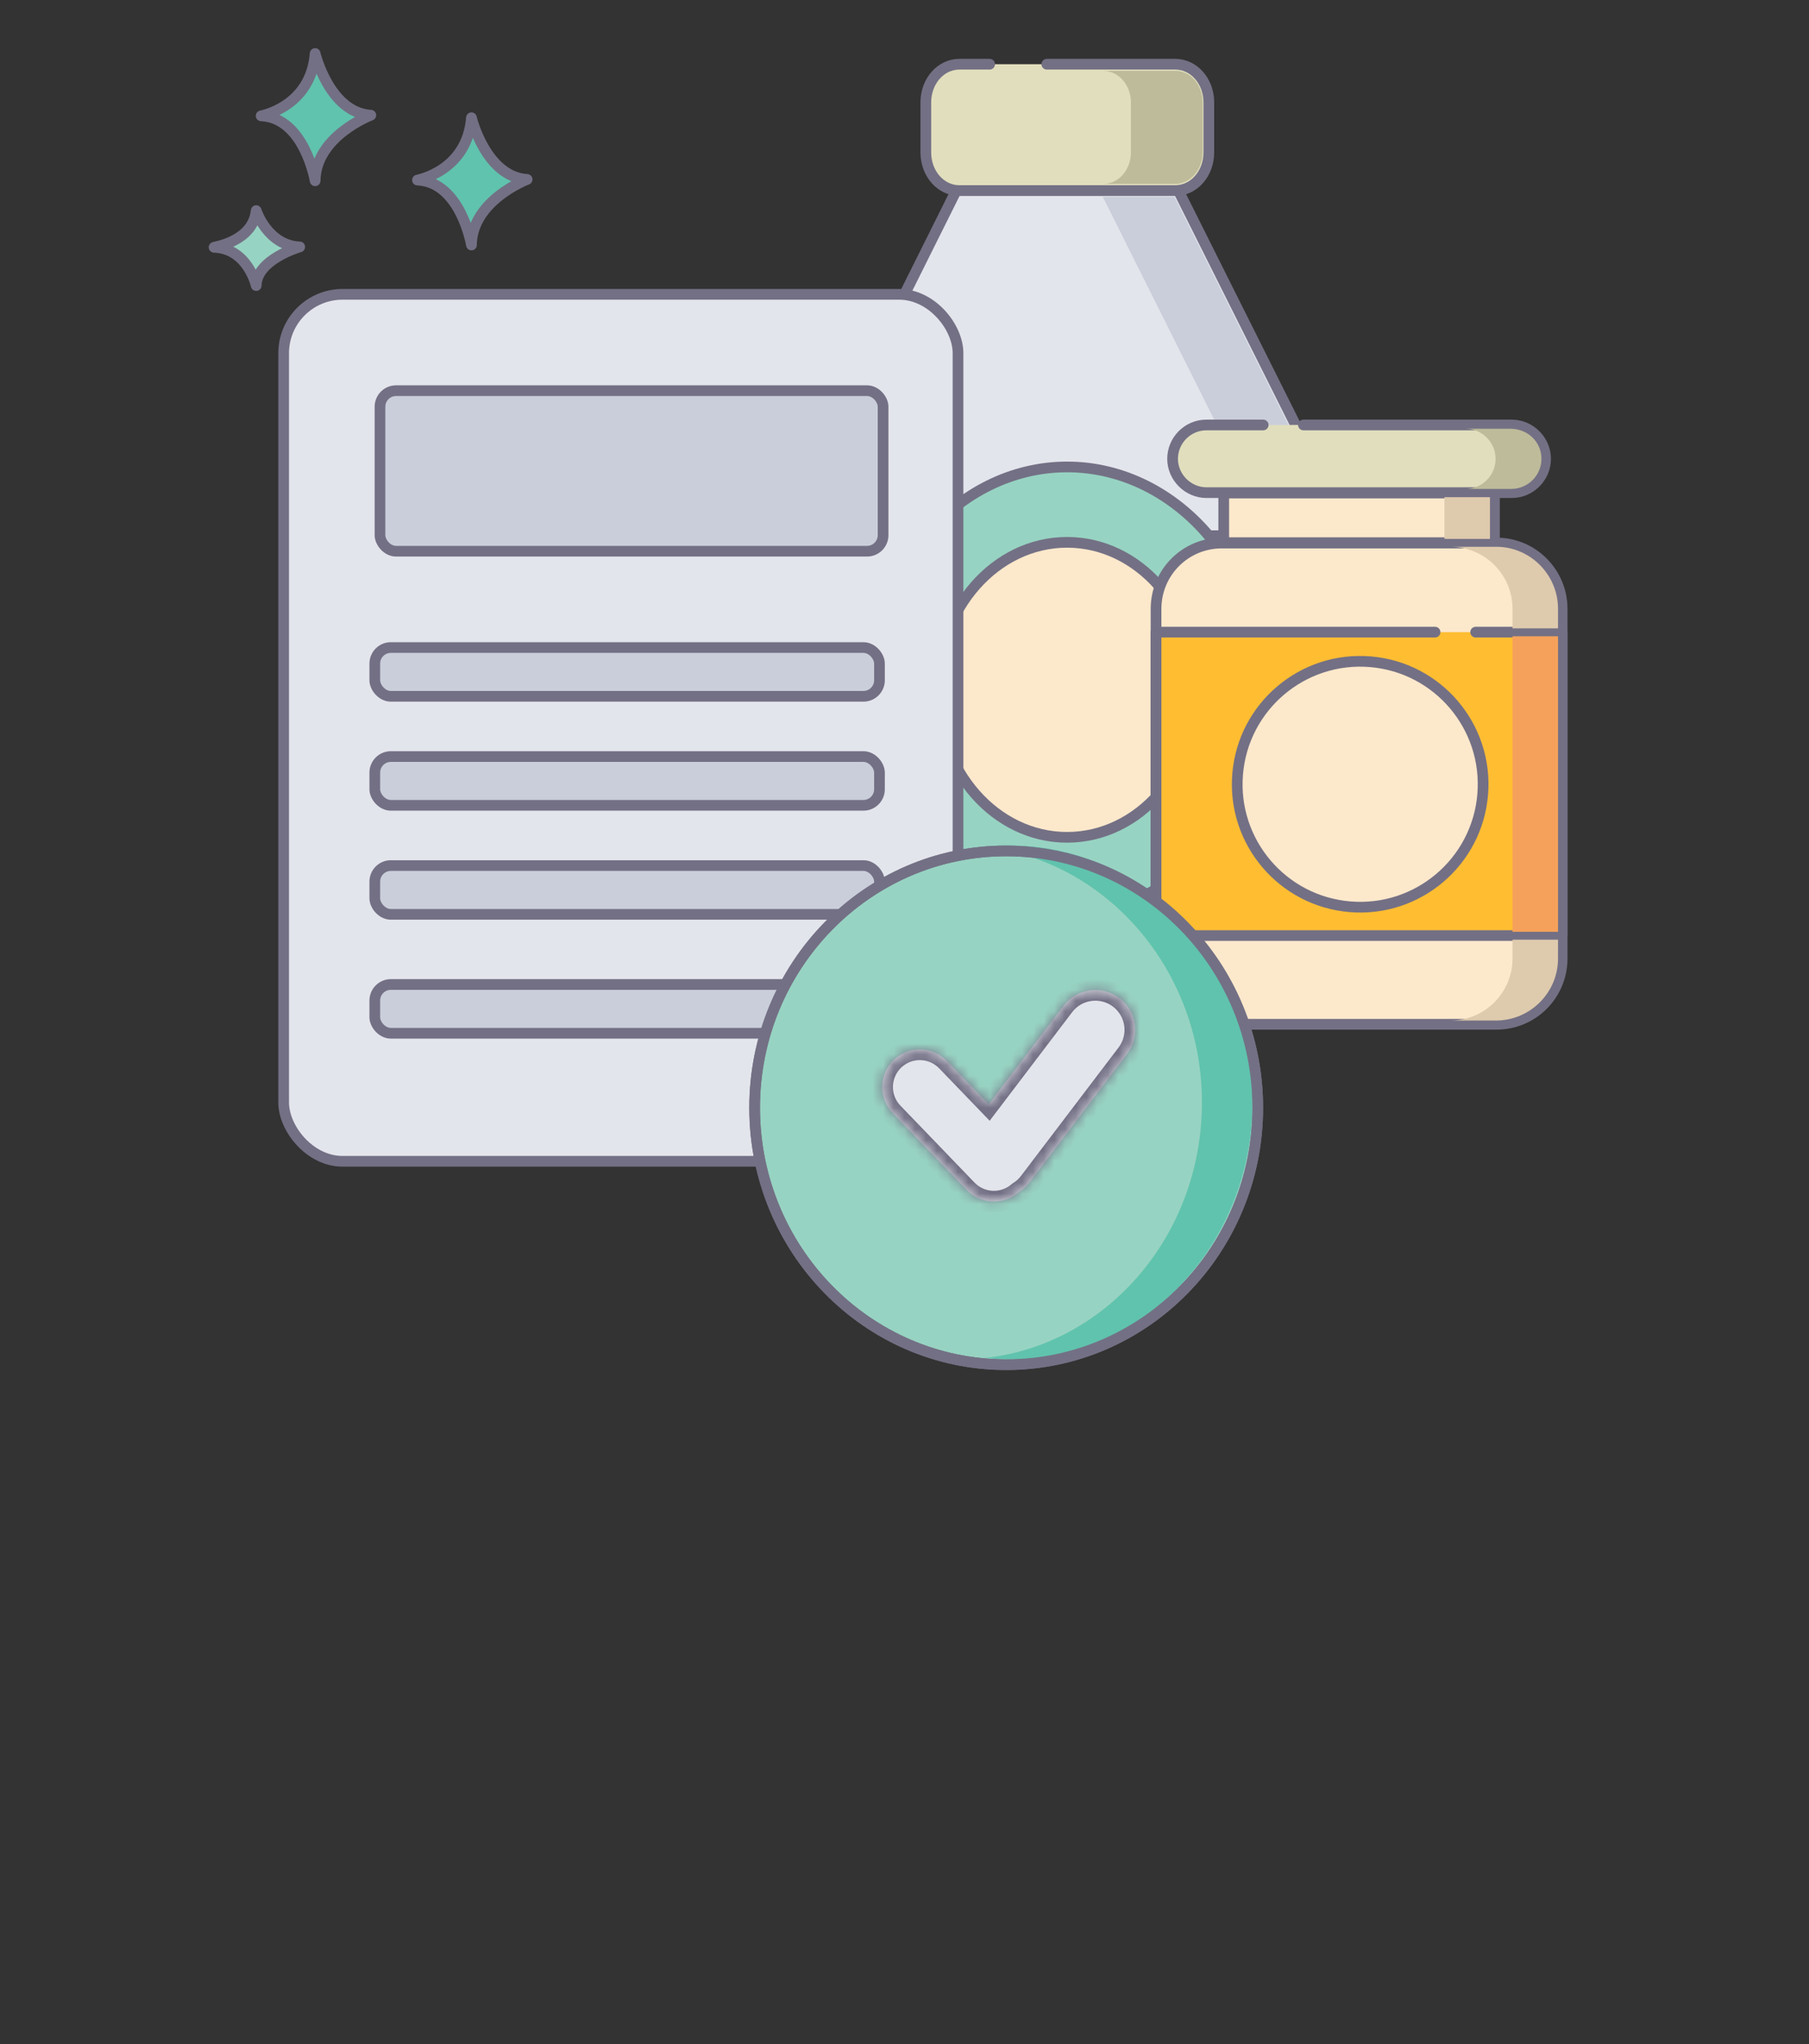
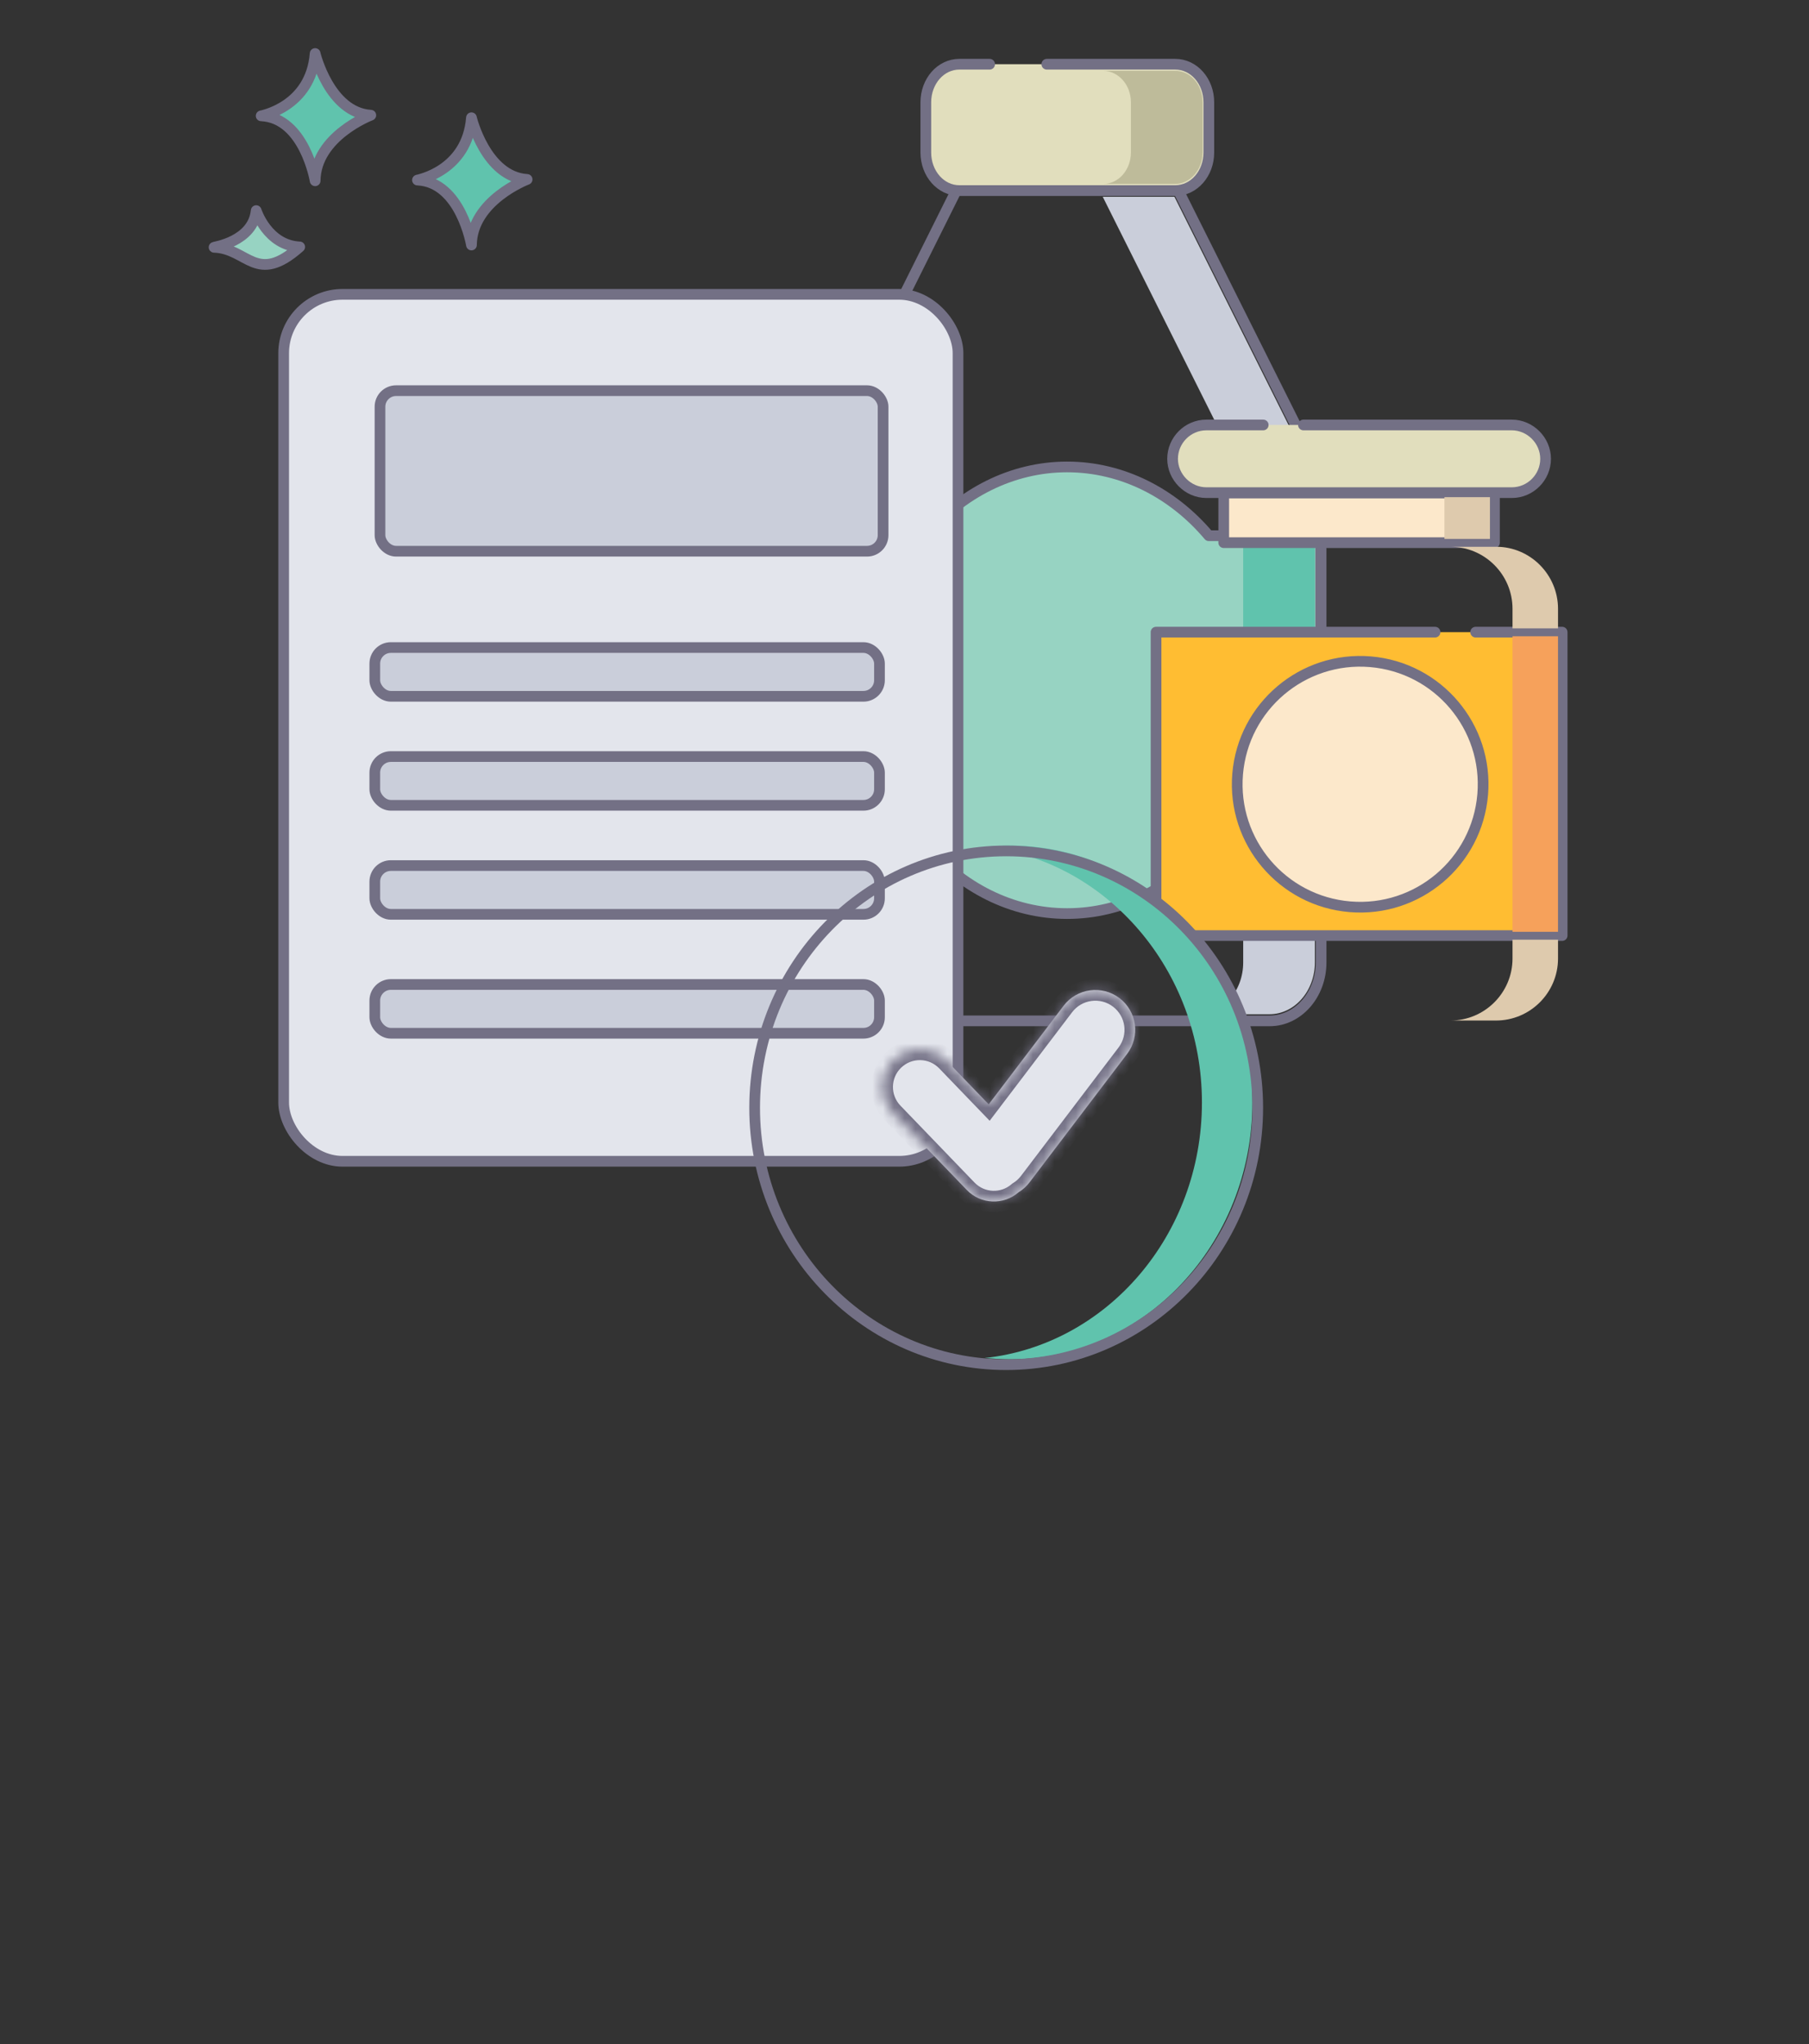
<svg xmlns="http://www.w3.org/2000/svg" width="169" height="191" viewBox="0 0 169 191" fill="none">
  <rect x="0" y="0" width="169" height="191" fill="#333333" stroke="none" />
-   <path d="M80.916 34.683L78.09 40.335C76.736 43.083 76 46.18 76 49.354V89.921C76 92.941 78.129 95.379 80.8 95.379H118.619C121.251 95.379 123.419 92.941 123.419 89.921V49.315C123.419 46.141 122.684 43.044 121.329 40.296L110.064 17.767H89.355L83.665 29.186" fill="#E3E5EC" />
  <path d="M80.916 34.683L78.09 40.335C76.736 43.083 76 46.18 76 49.354V89.921C76 92.941 78.129 95.379 80.8 95.379H118.619C121.251 95.379 123.419 92.941 123.419 89.921V49.315C123.419 46.141 122.684 43.044 121.329 40.296L110.064 17.767H89.355L83.665 29.186" stroke="#737085" stroke-miterlimit="10" stroke-linecap="round" stroke-linejoin="round" />
  <path d="M92.453 6H89.628C87.886 6 86.492 7.587 86.492 9.561V14.245C86.492 16.219 87.886 17.806 89.628 17.806H109.795C111.537 17.806 112.931 16.219 112.931 14.245V9.561C112.931 7.587 111.537 6 109.795 6H97.795" fill="#E1DEBD" />
  <path d="M92.453 6H89.628C87.886 6 86.492 7.587 86.492 9.561V14.245C86.492 16.219 87.886 17.806 89.628 17.806H109.795C111.537 17.806 112.931 16.219 112.931 14.245V9.561C112.931 7.587 111.537 6 109.795 6H97.795" stroke="#737085" stroke-miterlimit="10" stroke-linecap="round" stroke-linejoin="round" />
  <path d="M123.38 50.052V78.929H112.929C109.6 82.877 104.877 85.355 99.69 85.355C94.503 85.355 89.781 82.877 86.451 78.929H76V50.052H86.451C89.781 46.103 94.503 43.626 99.69 43.626C104.877 43.626 109.6 46.103 112.929 50.052H123.38Z" fill="#97D3C2" stroke="#737085" stroke-miterlimit="10" stroke-linecap="round" stroke-linejoin="round" />
-   <path d="M99.689 78.231C106.381 78.231 111.805 72.061 111.805 64.451C111.805 56.84 106.381 50.67 99.689 50.67C92.998 50.67 87.573 56.84 87.573 64.451C87.573 72.061 92.998 78.231 99.689 78.231Z" fill="#FCE8CB" stroke="#737085" stroke-miterlimit="10" stroke-linecap="round" stroke-linejoin="round" />
  <path d="M122.839 79.51V89.923C122.839 92.594 120.942 94.762 118.581 94.762H111.884C114.245 94.762 116.142 92.594 116.142 89.923V79.51H122.839Z" fill="#CACEDA" />
  <path d="M122.84 49.316V49.432H116.143V49.316C116.143 46.258 115.446 43.277 114.13 40.606L103.021 18.387H109.717L120.827 40.606C122.143 43.277 122.84 46.297 122.84 49.316Z" fill="#CACEDA" />
  <path d="M112.349 9.561V14.245C112.349 15.871 111.188 17.187 109.755 17.187H103.059C104.491 17.187 105.652 15.871 105.652 14.245V9.561C105.652 7.936 104.491 6.62 103.059 6.62H109.755C111.188 6.581 112.349 7.897 112.349 9.561Z" fill="#BEBB9A" />
  <path d="M116.141 50.633V78.311H122.837V50.672H116.141V50.633Z" fill="#60C3AD" />
  <path d="M131.213 83.951C137.065 81.603 139.906 74.956 137.558 69.104C135.211 63.252 128.564 60.411 122.712 62.759C116.86 65.106 114.019 71.753 116.367 77.605C118.714 83.457 125.361 86.298 131.213 83.951Z" fill="#FCE8CB" stroke="#737085" stroke-miterlimit="10" stroke-linecap="round" stroke-linejoin="round" />
  <path d="M118.011 39.705H112.706C110.95 39.705 109.545 41.145 109.545 42.867C109.545 44.588 110.985 46.028 112.706 46.028H141.231C142.987 46.028 144.392 44.588 144.392 42.867C144.392 41.145 142.952 39.705 141.231 39.705H121.77" fill="#E1DEBD" />
  <path d="M118.011 39.705H112.706C110.95 39.705 109.545 41.145 109.545 42.867C109.545 44.588 110.985 46.028 112.706 46.028H141.231C142.987 46.028 144.392 44.588 144.392 42.867C144.392 41.145 142.952 39.705 141.231 39.705H121.77" stroke="#737085" stroke-miterlimit="10" stroke-linecap="round" stroke-linejoin="round" />
-   <path d="M145.938 56.883V89.552C145.938 92.96 143.198 95.7 139.791 95.7H114.147C110.74 95.7 108 92.96 108 89.552V56.883C108 53.476 110.74 50.736 114.147 50.736H139.756C143.163 50.701 145.938 53.476 145.938 56.883Z" fill="#FCE8CB" stroke="#737085" stroke-miterlimit="10" stroke-linecap="round" stroke-linejoin="round" />
  <path d="M139.616 46.063H114.323V50.7H139.616V46.063Z" fill="#FCE8CB" stroke="#737085" stroke-miterlimit="10" stroke-linecap="round" stroke-linejoin="round" />
  <path d="M134.065 59.061H108V87.409H145.938V59.061H137.859" fill="#FFBD32" />
  <path d="M134.065 59.061H108V87.409H145.938V59.061H137.859" stroke="#737085" stroke-miterlimit="10" stroke-linecap="round" stroke-linejoin="round" />
-   <path d="M144.006 42.867C144.006 44.413 142.741 45.678 141.196 45.678H139.58C139.58 45.678 139.58 45.678 139.545 45.678H137.051C138.526 45.607 139.72 44.378 139.72 42.867C139.72 41.322 138.456 40.057 136.91 40.057H141.161C142.777 40.092 144.006 41.322 144.006 42.867Z" fill="#BEBB9A" />
  <path d="M145.553 87.796V89.552C145.553 92.749 142.953 95.348 139.756 95.348H135.506C138.703 95.348 141.302 92.749 141.302 89.552V87.796H145.553Z" fill="#DECAAD" />
  <path d="M145.553 56.882V58.709H141.302V56.882C141.302 53.686 138.703 51.086 135.506 51.086H139.616H139.791C142.953 51.086 145.553 53.686 145.553 56.882Z" fill="#DECAAD" />
  <path d="M139.194 46.45H134.943V50.349H139.194V46.45Z" fill="#DECAAD" />
  <path d="M141.302 59.447V87.058H145.552V59.447H141.302Z" fill="#F6A15B" />
  <path d="M138.516 74.227C139.043 67.906 134.346 62.353 128.024 61.826C121.702 61.299 116.15 65.996 115.623 72.318C115.095 78.64 119.793 84.192 126.115 84.719C132.437 85.247 137.989 80.549 138.516 74.227Z" fill="#FCE8CB" stroke="#737085" stroke-miterlimit="10" stroke-linecap="round" stroke-linejoin="round" />
  <rect x="26.5" y="27.5" width="63" height="81" rx="5.5" fill="#E3E5EC" stroke="#737085" />
  <rect x="35.014" y="60.5" width="47.148" height="4.556" rx="1.5" fill="#CACEDA" stroke="#737085" />
  <rect x="35.014" y="70.685" width="47.148" height="4.556" rx="1.5" fill="#CACEDA" stroke="#737085" />
  <rect x="35.014" y="80.87" width="47.148" height="4.556" rx="1.5" fill="#CACEDA" stroke="#737085" />
  <rect x="35.014" y="91.981" width="47.148" height="4.556" rx="1.5" fill="#CACEDA" stroke="#737085" />
  <rect x="35.5" y="36.5" width="47" height="15" rx="1.5" fill="#CACEDA" stroke="#737085" />
-   <path d="M94 127.5C106.989 127.5 117.5 116.745 117.5 103.5C117.5 90.255 106.989 79.5 94 79.5C81.011 79.5 70.5 90.255 70.5 103.5C70.5 116.745 81.011 127.5 94 127.5Z" fill="#97D3C2" stroke="#737085" stroke-miterlimit="10" stroke-linecap="round" stroke-linejoin="round" />
  <path d="M94.356 79C93.552 79 92.747 79.061 92 79.122C103.379 80.401 112.287 90.635 112.287 103C112.287 115.426 103.379 125.66 92 126.878C92.805 126.939 93.552 127 94.356 127C106.885 127 117 116.218 117 103C117.057 89.782 106.885 79 94.356 79Z" fill="#60C3AD" />
  <path d="M94 127.5C106.989 127.5 117.5 116.745 117.5 103.5C117.5 90.255 106.989 79.5 94 79.5C81.011 79.5 70.5 90.255 70.5 103.5C70.5 116.745 81.011 127.5 94 127.5Z" stroke="#737085" stroke-miterlimit="10" stroke-linecap="round" stroke-linejoin="round" />
  <path fill-rule="evenodd" clip-rule="evenodd" d="M104.582 93.252C102.945 92.008 100.609 92.328 99.365 93.965L92.366 103.178L88.461 99.123C87.116 97.726 84.892 97.684 83.495 99.029C82.098 100.375 82.056 102.598 83.401 103.995L90.321 111.181C91.626 112.536 93.757 112.616 95.159 111.392C95.544 111.156 95.893 110.847 96.182 110.466L105.295 98.469C106.539 96.832 106.22 94.496 104.582 93.252Z" fill="#E3E5EC" />
  <mask id="path-34-inside-1_869_4550" fill="white">
    <path fill-rule="evenodd" clip-rule="evenodd" d="M104.582 93.252C102.945 92.008 100.609 92.328 99.365 93.965L92.366 103.178L88.461 99.123C87.116 97.726 84.892 97.684 83.495 99.029C82.098 100.375 82.056 102.598 83.401 103.995L90.321 111.181C91.626 112.536 93.757 112.616 95.159 111.392C95.544 111.156 95.893 110.847 96.182 110.466L105.295 98.469C106.539 96.832 106.22 94.496 104.582 93.252Z" />
  </mask>
  <path d="M99.365 93.965L98.569 93.36V93.36L99.365 93.965ZM104.582 93.252L103.977 94.049L103.977 94.049L104.582 93.252ZM92.366 103.178L91.646 103.872L92.456 104.713L93.163 103.783L92.366 103.178ZM88.461 99.123L87.741 99.816L88.461 99.123ZM83.495 99.029L82.801 98.309L83.495 99.029ZM83.401 103.995L82.681 104.689H82.681L83.401 103.995ZM90.321 111.181L89.6 111.874H89.6L90.321 111.181ZM95.159 111.392L94.638 110.538L94.565 110.583L94.501 110.639L95.159 111.392ZM96.182 110.466L95.386 109.861L96.182 110.466ZM105.295 98.469L104.499 97.865L105.295 98.469ZM100.161 94.57C101.071 93.372 102.78 93.139 103.977 94.049L105.187 92.456C103.11 90.878 100.147 91.283 98.569 93.36L100.161 94.57ZM93.163 103.783L100.161 94.57L98.569 93.36L91.57 102.573L93.163 103.783ZM87.741 99.816L91.646 103.872L93.087 102.485L89.181 98.429L87.741 99.816ZM84.189 99.749C85.188 98.787 86.778 98.817 87.741 99.816L89.181 98.429C87.453 96.634 84.596 96.58 82.801 98.309L84.189 99.749ZM84.122 103.302C83.159 102.302 83.189 100.712 84.189 99.749L82.801 98.309C81.006 100.037 80.952 102.894 82.681 104.689L84.122 103.302ZM91.041 110.487L84.122 103.302L82.681 104.689L89.6 111.874L91.041 110.487ZM94.501 110.639C93.499 111.514 91.974 111.456 91.041 110.487L89.6 111.874C91.277 113.616 94.015 113.719 95.817 112.145L94.501 110.639ZM95.386 109.861C95.173 110.141 94.918 110.367 94.638 110.538L95.68 112.245C96.17 111.946 96.612 111.553 96.978 111.071L95.386 109.861ZM104.499 97.865L95.386 109.861L96.978 111.071L106.091 99.074L104.499 97.865ZM103.977 94.049C105.175 94.958 105.408 96.667 104.499 97.865L106.091 99.074C107.669 96.997 107.264 94.034 105.187 92.456L103.977 94.049Z" fill="#737085" mask="url(#path-34-inside-1_869_4550)" />
  <path d="M29.441 5.012C29.441 5.012 30.772 10.522 34.642 10.764C34.642 10.764 29.49 12.721 29.441 16.89C29.441 16.89 28.45 11.005 24.398 10.824C24.338 10.824 29.042 10.027 29.441 5V5.012Z" fill="#60C3AD" stroke="#737085" stroke-linecap="round" stroke-linejoin="round" />
  <path d="M44.044 11.012C44.044 11.012 45.374 16.522 49.245 16.764C49.245 16.764 44.092 18.721 44.044 22.89C44.044 22.89 43.052 17.005 39.001 16.824C38.94 16.824 43.645 16.026 44.044 11V11.012Z" fill="#60C3AD" stroke="#737085" stroke-linecap="round" stroke-linejoin="round" />
-   <path d="M23.935 19.678C23.935 19.678 24.973 22.926 28 23.07C28 23.07 23.979 24.225 23.935 26.678C23.935 26.678 23.157 23.215 20 23.106C19.957 23.07 23.633 22.601 23.935 19.678Z" fill="#97D3C2" stroke="#737085" stroke-miterlimit="10" stroke-linecap="round" stroke-linejoin="round" />
+   <path d="M23.935 19.678C23.935 19.678 24.973 22.926 28 23.07C23.935 26.678 23.157 23.215 20 23.106C19.957 23.07 23.633 22.601 23.935 19.678Z" fill="#97D3C2" stroke="#737085" stroke-miterlimit="10" stroke-linecap="round" stroke-linejoin="round" />
</svg>